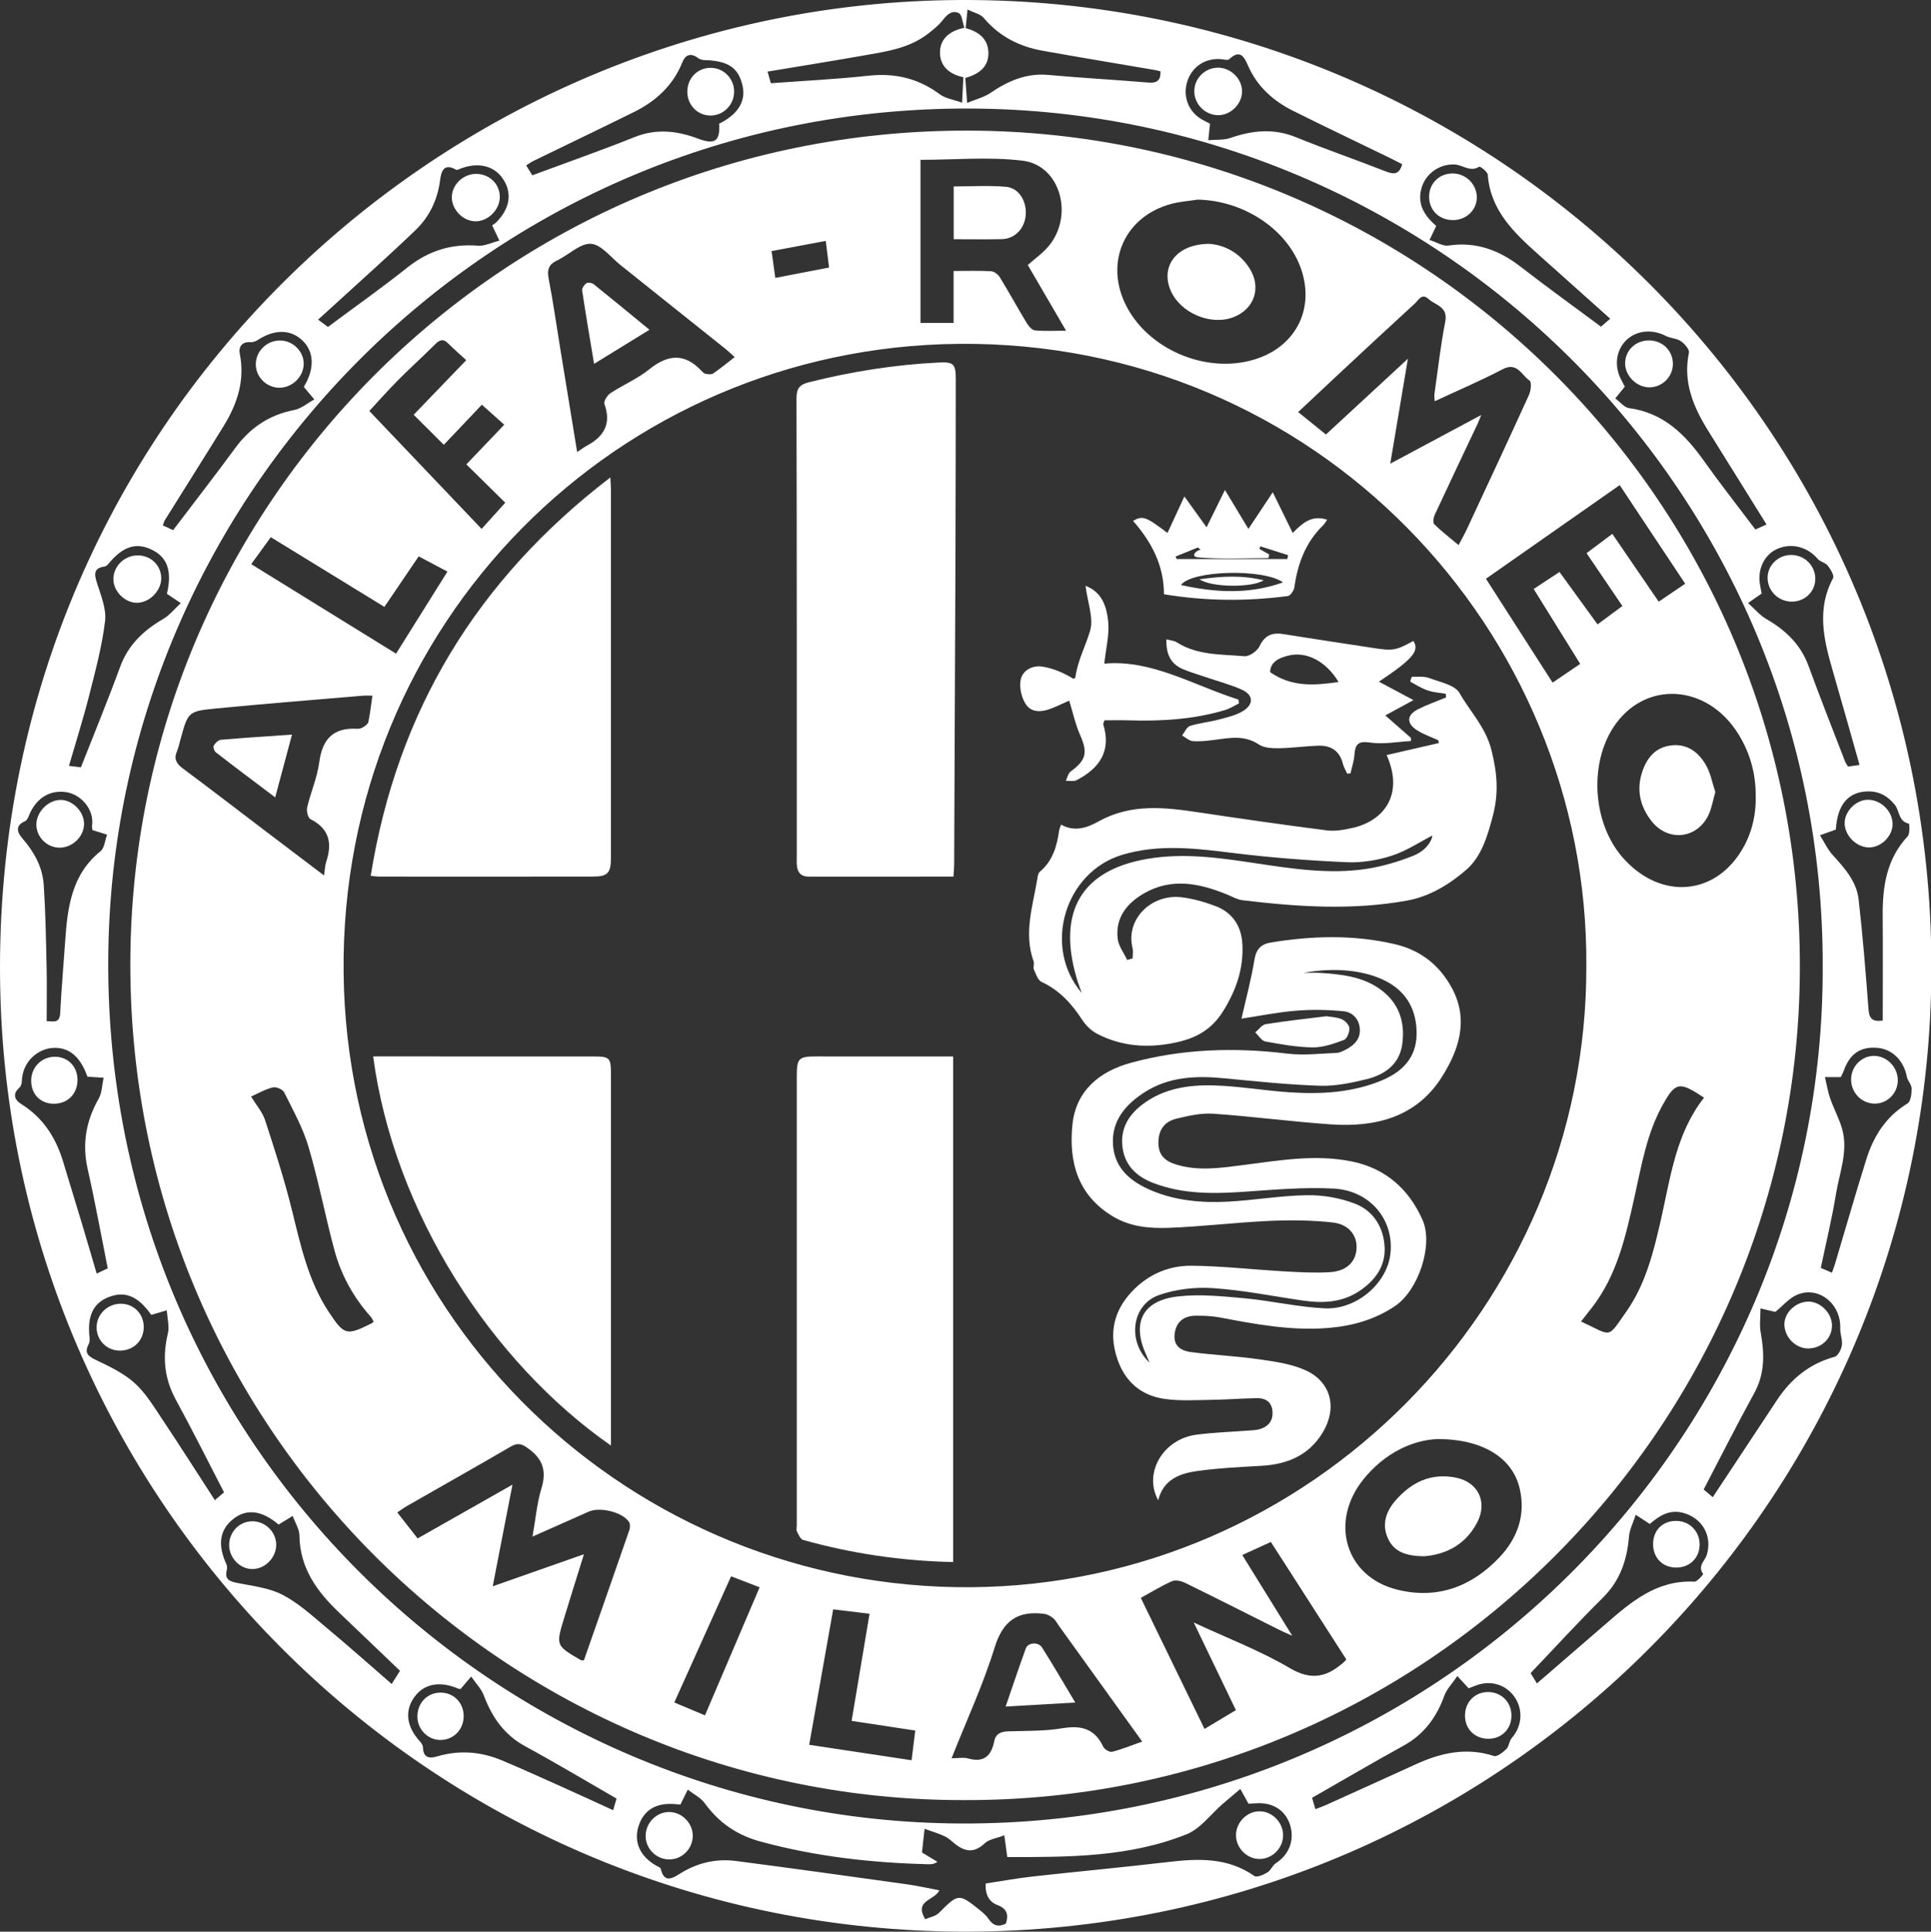
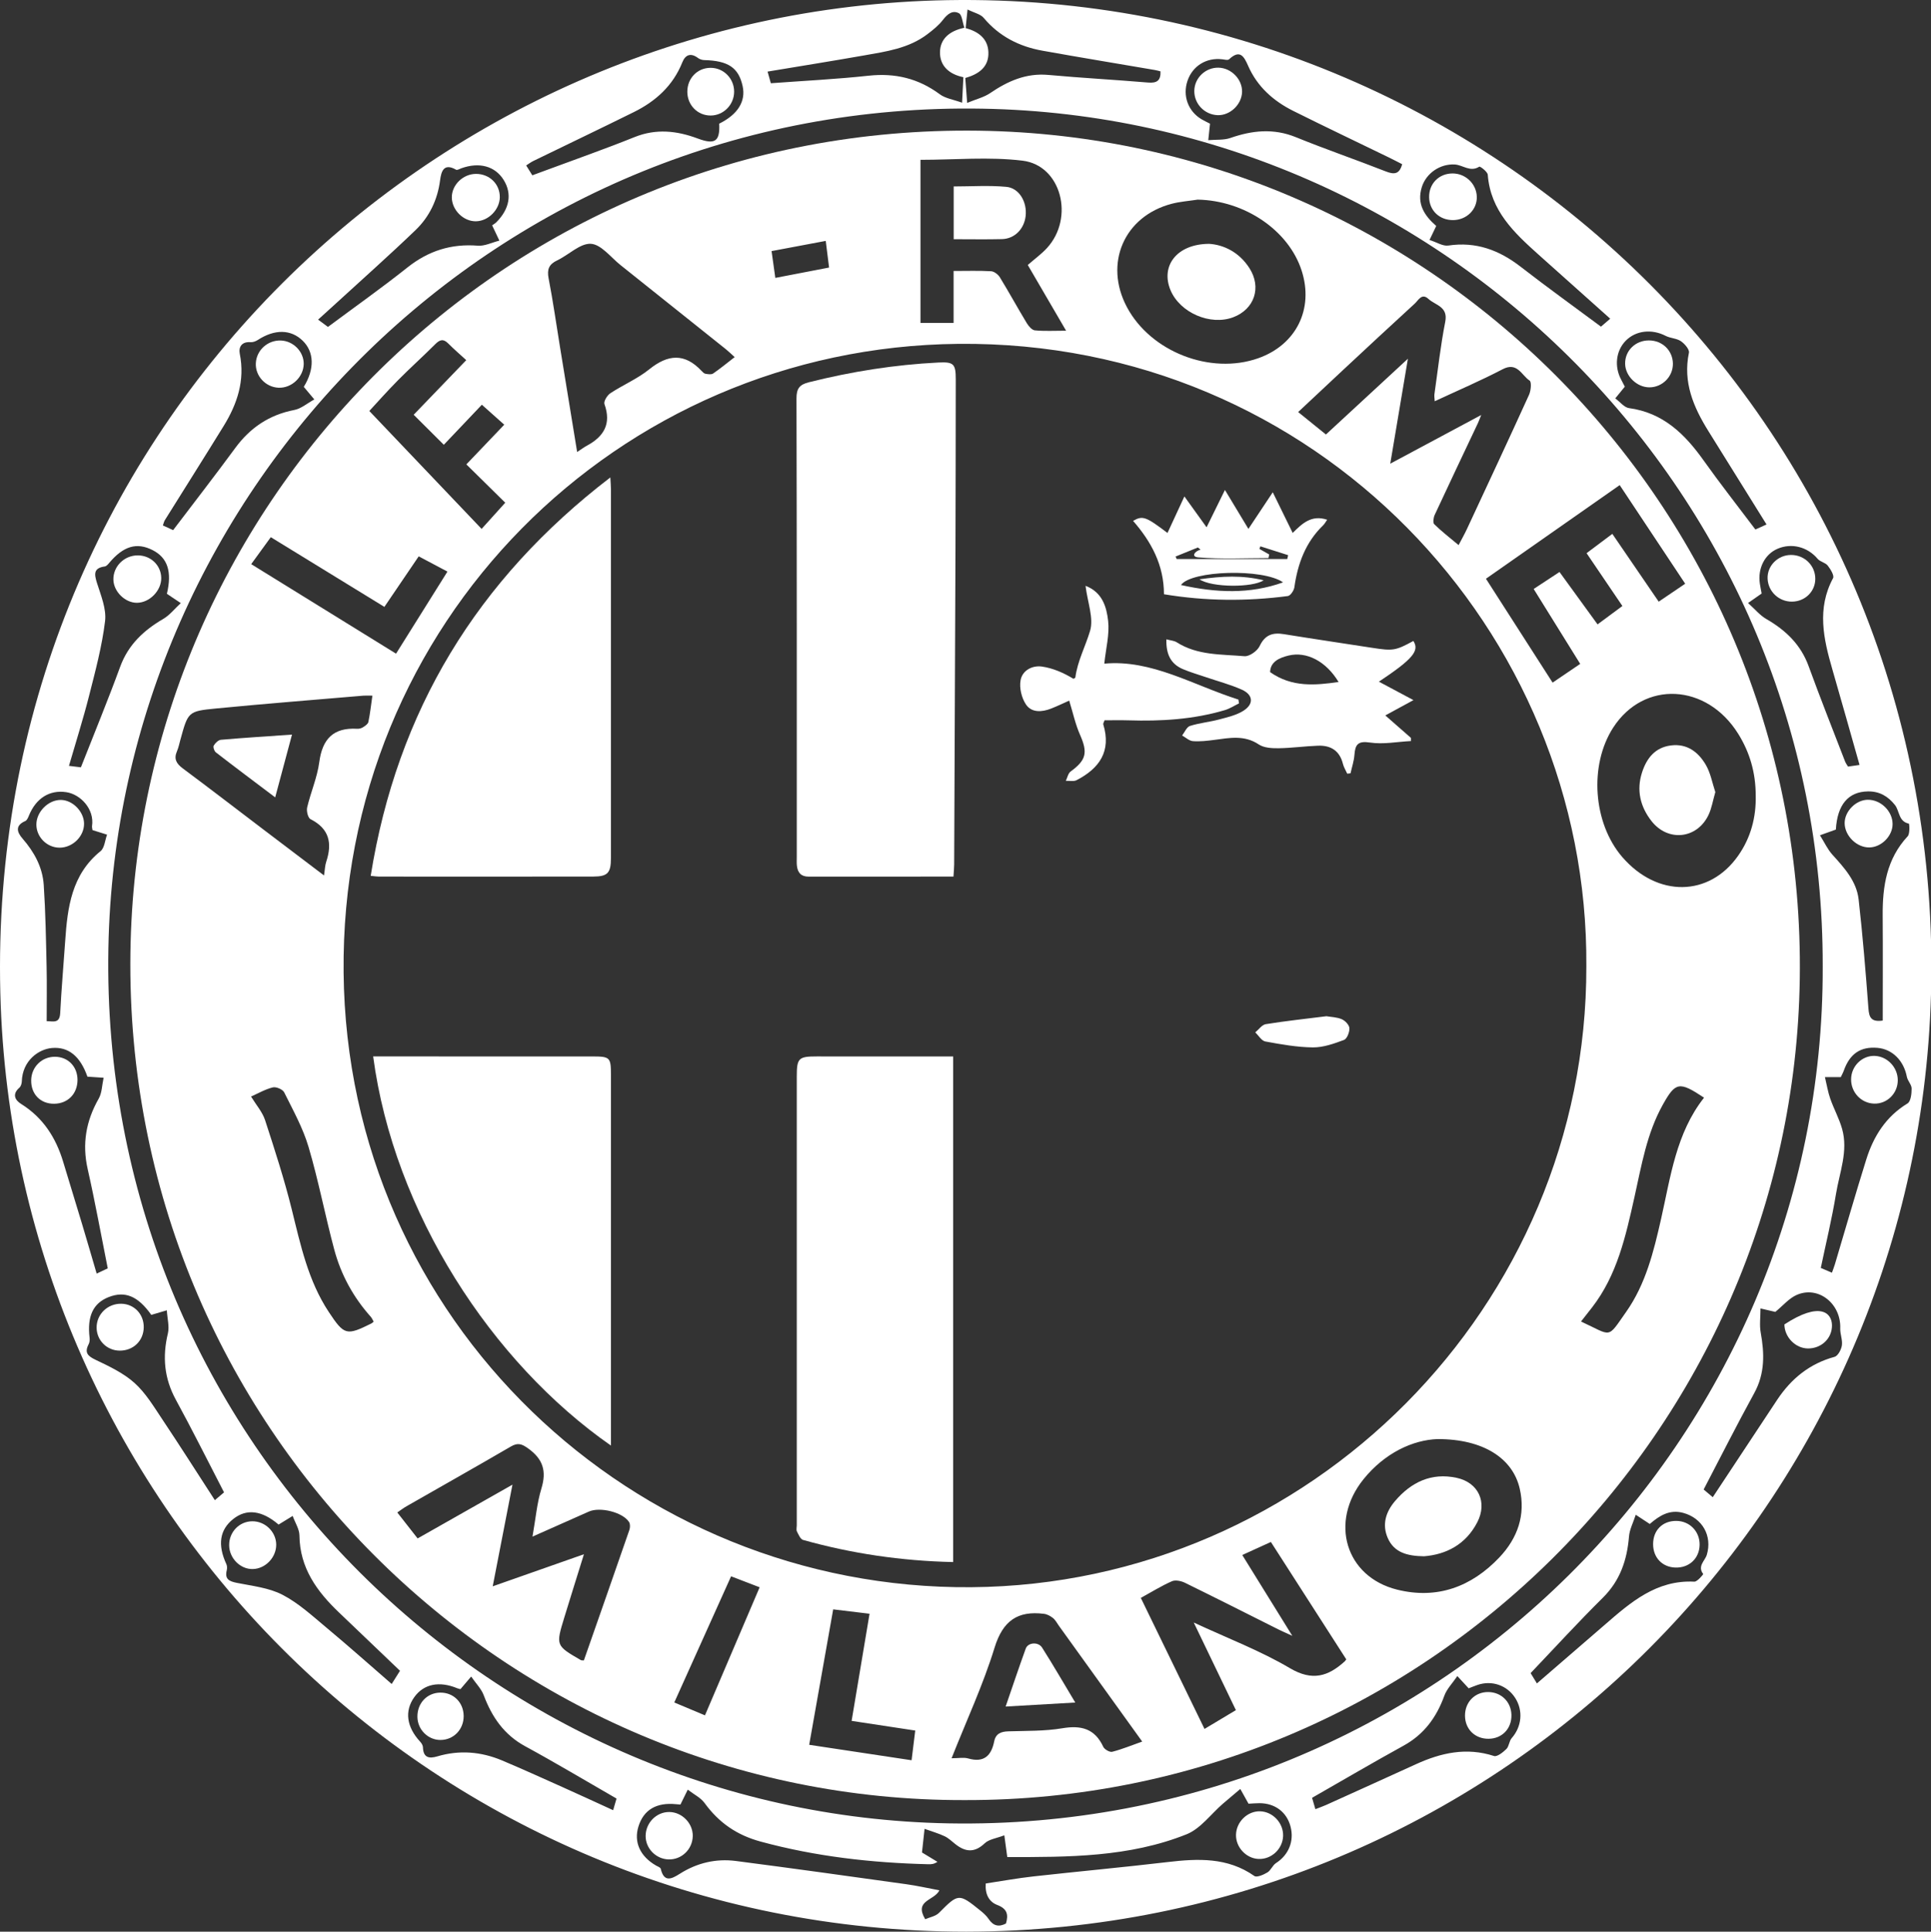
<svg xmlns="http://www.w3.org/2000/svg" version="1.2" id="Layer_1" x="0px" y="0px" width="799.699px" height="799.881px" viewBox="0 0 799.699 799.881" xml:space="preserve">
  <rect x="0" y="0" width="799.699" height="799.881" fill="#333333" stroke="none" />
  <g>
    <path fill-rule="evenodd" fill="#FFFFFF" d="M400.1,799.883C180.607,799.818,5.486,624.928,0.132,411.077   C-5.623,181.213,177.313,3.831,392.412,0.063c226.405-3.967,413.61,180.63,407.287,411.578   C793.853,625.15,619.205,799.596,400.1,799.883z M754.855,400.238c0.486-195.081-156.777-351.845-347.981-355.239   C206.218,41.435,48.333,201.833,44.886,392.748c-3.63,201.099,157.146,358.866,348.005,362.286   C594.349,758.646,755.471,595.741,754.855,400.238z M281.794,747.24c-0.826-0.063-1.314-0.088-1.8-0.137   c-8.125-0.832-13.439,2.309-15.587,9.215c-2.01,6.465,0.662,12.375,7.306,16.199c0.687,0.396,1.792,0.756,1.923,1.316   c1.34,5.705,4.381,4.316,7.851,2.107c7.114-4.529,14.991-6.402,23.29-5.326c23.564,3.055,47.1,6.346,70.634,9.629   c4.452,0.621,8.852,1.627,13.627,2.52c-2.188,4.395-10.578,4.035-5.874,11.967c1.782-0.791,4.294-1.205,5.748-2.668   c7.953-8.006,8.167-8.129,17.036-0.963c1.281,1.035,2.581,2.178,3.479,3.531c1.919,2.889,4.23,3.42,7.182,1.881   c1.09-3.689,0.509-6.133-3.588-7.68c-3.417-1.291-5.12-4.434-4.786-8.902c6.65-1,13.171-2.195,19.742-2.926   c18.488-2.059,37.02-3.754,55.494-5.932c12.614-1.486,24.869-2.057,36.014,5.762c1.003,0.703,3.806-0.523,5.395-1.479   c1.439-0.867,2.13-2.955,3.558-3.871c5.196-3.338,7.605-9.035,6.033-15.092c-1.56-6.012-6.43-9.703-12.88-9.711   c-1.487-0.002-2.975,0.141-4.529,0.221c-0.967-1.738-1.894-3.402-3.404-6.115c-2.728,2.311-5.003,4.205-7.243,6.143   c-4.969,4.297-9.238,10.32-14.999,12.627c-23.776,9.52-49.005,9.469-74.262,9.434c-0.39-2.861-0.736-5.414-1.226-9.01   c-3.242,1.258-6.325,1.609-8.124,3.316c-4.248,4.035-8.048,3.613-12.21,0.293c-1.432-1.141-2.8-2.471-4.422-3.236   c-2.486-1.172-5.17-1.932-8.274-3.047c-0.464,4.248-0.784,7.188-1.068,9.785c2.429,1.471,4.413,2.676,6.399,3.879   c-1.496,1-2.621,1.023-3.742,0.996c-23.509-0.578-46.684-3.184-69.497-9.389c-9.952-2.709-17.304-7.871-23.214-15.986   c-1.588-2.184-4.354-3.51-6.945-5.514C283.537,743.703,282.745,745.311,281.794,747.24z M705.546,616.787   c1.176,0.994,2.465,2.082,3.772,3.188c9.09-13.746,17.858-27.052,26.673-40.324c5.805-8.74,13.425-14.98,23.774-17.797   c1.387-0.377,2.767-2.99,3.029-4.736c0.341-2.262-0.771-4.707-0.684-7.053c0.38-10.262-9.114-17.809-18.087-13.822   c-3.147,1.4-5.592,4.383-8.797,7c-1.077-0.25-2.951-0.686-6.144-1.428c0,3.752-0.459,6.941,0.087,9.945   c1.578,8.693,1.795,16.982-2.682,25.133C719.309,589.963,712.598,603.295,705.546,616.787z M779.715,422.604   c0-14.57,0.08-29.015-0.024-43.459c-0.088-12.088,1.625-23.482,10.35-32.844c0.993-1.067,0.725-5.195,0.488-5.244   c-4.331-0.9-3.803-5.25-5.769-7.729c-2.861-3.606-6.406-5.67-11.11-5.617c-8.178,0.094-12.75,5.461-13.354,15.805   c-1.789,0.643-3.596,1.29-6.585,2.363c1.893,3.014,3.154,5.824,5.12,7.997c4.954,5.478,10.044,11.009,10.899,18.593   c1.694,15.002,2.929,30.063,4.057,45.121C774.06,421.243,774.886,423.309,779.715,422.604z M44.623,525.215   c-2.769-13.84-5.241-27.537-8.309-41.102c-2.369-10.479-0.694-19.963,4.564-29.189c1.359-2.387,1.352-5.551,2.035-8.638   c-3.24-0.219-5.025-0.338-6.709-0.451c-3.005-8.553-7.906-12.438-14.652-11.876c-5.549,0.463-12.255,5.214-12.521,13.863   c-0.026,0.883-0.382,2.029-1.005,2.574c-3.055,2.666-1.859,5.123,0.712,6.727c9.118,5.684,14.422,13.982,17.44,24.029   c2.576,8.576,5.231,17.127,7.807,25.703c2.029,6.754,3.988,13.529,6.048,20.527C41.986,526.461,43.298,525.84,44.623,525.215z    M203.812,93.319c0.656-0.477,1.262-0.809,1.729-1.277c5.532-5.552,6.605-11.791,3.045-17.527   c-3.553-5.723-10.078-7.514-17.541-4.826c-0.717,0.258-1.699,0.859-2.152,0.598c-5.193-2.994-6.184,0.858-6.641,4.369   c-1.057,8.102-4.421,15.113-10.176,20.643c-10.666,10.246-21.736,20.07-32.643,30.066c-2.506,2.295-5.032,4.57-7.7,6.992   c1.691,1.247,2.866,2.113,4.085,3.013c11.11-8.266,22.244-16.132,32.896-24.603c8.695-6.913,18.168-9.912,29.201-9.033   c2.793,0.223,5.725-1.297,8.895-2.092C205.562,97.009,204.855,95.516,203.812,93.319z M220.453,72.594   c2.037-0.75,3.738-1.371,5.438-2.002c12.293-4.573,24.686-8.902,36.847-13.805c8.968-3.615,17.552-2.672,26.205,0.564   c7.148,2.674,9.269,1.248,8.907-6.141c7.711-3.826,11.088-9.241,9.703-15.555c-1.676-7.633-5.957-10.507-15.885-10.772   c-0.876-0.023-1.889-0.338-2.583-0.857c-3.011-2.253-5.241-1.396-6.512,1.788c-3.858,9.666-11.002,16.114-20.065,20.598   c-13.848,6.85-27.79,13.508-41.68,20.271c-0.981,0.479-1.864,1.16-2.916,1.826C218.765,69.883,219.459,70.999,220.453,72.594z    M125.807,160.196c4.55-7.398,4.313-14.445-0.421-19.083c-4.912-4.811-11.641-4.887-18.654-0.313   c-0.844,0.551-2.011,0.967-2.985,0.892c-3.654-0.28-4.999,2.03-4.44,4.825c2.202,11.025-1.043,20.731-6.684,29.885   c-8.026,13.023-16.217,25.945-24.312,38.928c-0.4,0.643-0.558,1.436-0.86,2.246c1.6,0.734,2.91,1.334,4.248,1.947   c8.699-11.467,17.364-22.617,25.72-33.996c6.209-8.455,14.126-13.766,24.499-15.766c2.789-0.537,5.26-2.725,8.253-4.361   C128.277,163.141,127.125,161.766,125.807,160.196z M580.692,67.995c-1.85-0.939-3.732-1.932-5.646-2.861   c-13.146-6.393-26.352-12.67-39.433-19.193c-8.243-4.111-14.916-10.027-18.696-18.645c-1.739-3.965-3.399-6.969-7.914-2.737   c-0.504,0.473-1.879,0.112-2.833-0.006c-6.516-0.806-12.278,2.739-14.372,8.882c-2.113,6.197,0.225,12.65,5.814,15.956   c1.104,0.653,2.277,1.192,3.504,1.829c-0.211,2-0.398,3.77-0.723,6.828c3.323-0.29,6.453,0.032,9.142-0.907   c9.09-3.175,17.915-4.095,27.177-0.319c12.295,5.012,24.878,9.313,37.234,14.176C577.433,72.369,579.57,72.146,580.692,67.995z    M731.587,217.176c-8.263-13.269-16.168-25.962-24.072-38.656c-6.191-9.941-10.617-20.25-8.068-32.463   c0.282-1.35-1.781-3.721-3.33-4.778c-1.767-1.204-4.322-1.183-6.277-2.192c-5.756-2.972-12.386-2.271-16.586,2.028   c-4.051,4.147-4.791,10.688-1.835,16.152c0.528,0.978,1.027,1.971,1.483,2.847c-1.321,1.619-2.443,2.992-3.963,4.853   c2.062,1.519,3.738,3.761,5.684,4.024c14.094,1.91,23.088,10.68,30.86,21.606c6.905,9.71,14.28,19.085,21.49,28.663   C728.621,218.514,729.932,217.922,731.587,217.176z M19.33,422.856c2.686,0.01,5.375,1.084,5.6-3.346   c0.502-9.951,1.388-19.88,2.066-29.82c0.953-13.95,2.634-27.516,14.641-37.235c1.656-1.339,1.834-4.505,2.699-6.834   c-2.662-0.832-4.363-1.362-6.036-1.886c-0.085-0.709-0.253-1.211-0.184-1.678c1.052-7.037-4.785-13.161-10.696-14.033   c-6.865-1.014-12.497,2.472-15.438,9.704c-0.338,0.83-0.792,1.942-1.486,2.243c-4.36,1.893-3.465,4.631-1.134,7.308   c4.832,5.548,8.265,11.839,8.75,19.155c0.747,11.255,0.934,22.551,1.187,33.832C19.464,407.708,19.33,415.157,19.33,422.856z    M592.024,99.368c2.979,0.943,5.522,2.644,7.764,2.311c11.479-1.711,21.085,1.878,30.026,8.819   c10.861,8.43,22.034,16.457,33.216,24.766c1.351-1.166,2.533-2.187,3.82-3.296c-10.071-9-19.861-17.727-29.628-26.48   c-10.108-9.058-19.965-18.238-21.08-33.116c-0.095-1.263-3.163-3.581-3.532-3.347c-3.73,2.382-6.778-0.707-10.112-0.906   c-6.095-0.363-11.902,3.619-13.685,9.396c-2.136,6.922,1.097,11.814,5.985,16.045C594.011,95.208,593.306,96.684,592.024,99.368z    M603.543,694.041c-2.01,2.959-4.36,5.311-5.388,8.141c-3.246,8.939-8.379,15.996-16.88,20.678   c-12.629,6.953-25.063,14.26-37.895,21.596c0.403,1.387,0.835,2.869,1.369,4.703c1.8-0.703,3.175-1.172,4.493-1.768   c12.385-5.598,24.771-11.193,37.135-16.84c10.403-4.75,20.962-7.119,32.341-3.41c1.299,0.422,3.743-1.533,5.139-2.908   c1.118-1.104,1.124-3.289,2.188-4.494c4.141-4.691,4.848-11.313,1.481-16.6c-3.36-5.281-9.69-7.475-15.677-5.412   c-1.216,0.42-2.402,0.922-3.618,1.391C606.838,697.607,605.621,696.289,603.543,694.041z M69.115,245.891   c2.211-9.203,0.27-14.928-5.868-18.071c-6.605-3.382-12.155-1.728-18.087,5.351c-0.479,0.57-1.117,1.303-1.76,1.391   c-4.697,0.652-4.416,3.12-3.237,6.848c1.626,5.148,3.962,10.724,3.349,15.795c-1.266,10.458-4.045,20.764-6.647,31.02   c-2.434,9.591-5.442,19.035-8.304,28.908c2.059,0.252,3.602,0.441,4.948,0.605c5.542-14.107,11.179-27.759,16.253-41.617   c3.359-9.177,9.756-15.109,17.889-19.859c2.606-1.521,4.598-4.098,7.223-6.518C72.279,248.008,70.792,247.012,69.115,245.891z    M770.109,316.75c-3.842-13.518-7.492-26.576-11.272-39.597c-3.663-12.616-6.483-25.131,0.302-37.743   c0.577-1.072-1.053-3.735-2.219-5.217c-0.981-1.244-3.127-1.553-4.159-2.777c-4.158-4.938-10.747-6.711-16.63-4.17   c-5.297,2.288-8.254,8.114-7.311,14.457c0.211,1.414,0.512,2.814,0.743,4.067c-1.731,1.206-3.175,2.214-5.632,3.929   c2.826,2.526,4.892,5.084,7.549,6.617c8.036,4.633,14.271,10.564,17.538,19.538c4.821,13.235,10.03,26.327,15.099,39.473   c0.284,0.737,0.792,1.388,1.214,2.108C766.843,317.219,768.136,317.034,770.109,316.75z M115.372,631.313   c-6.953-5.943-13.286-6.656-18.745-2.338c-5.67,4.484-6.592,10.697-2.874,18.732c0.335,0.725,0.351,1.746,0.155,2.541   c-0.893,3.629,0.961,4.555,4.156,5.197c6.406,1.291,13.266,2.006,18.916,4.932c6.677,3.457,12.438,8.803,18.3,13.686   c9.042,7.535,17.833,15.371,26.934,23.256c1.097-1.738,1.94-3.076,3.444-5.461c-8.458-8.084-16.873-16.141-25.302-24.182   c-9.146-8.727-16.199-18.436-16.347-31.877c-0.027-2.596-1.746-5.172-2.799-8.068C118.633,629.311,117.085,630.262,115.372,631.313   z M255.328,744.762c-13.012-7.482-25.279-14.832-37.832-21.656c-8.764-4.766-13.768-12.109-17.166-21.123   c-1.01-2.682-3.245-4.9-5.202-7.744c-2.003,2.354-3.177,3.73-4.443,5.221c-0.445-0.125-0.903-0.203-1.323-0.377   c-7.475-3.088-13.879-1.766-17.789,3.689c-4.114,5.74-3.209,12.359,2.453,18.469c0.557,0.602,1.106,1.488,1.13,2.26   c0.13,4.281,2.429,4.846,5.949,3.799c9.134-2.719,18.116-1.979,26.815,1.682c8.41,3.539,16.721,7.313,25.049,11.043   c6.896,3.09,13.752,6.266,20.957,9.557C254.521,747.529,254.922,746.152,255.328,744.762z M92.781,617.969   c-6.762-13.053-13.125-25.833-19.957-38.355c-4.823-8.842-5.615-17.809-3.293-27.465c0.683-2.842-0.232-6.068-0.441-9.57   c-3.053,0.902-4.769,1.41-6.432,1.902c-5.511-7.801-10.875-10.014-17.637-7.373c-6.476,2.529-8.986,7.947-7.914,16.898   c0.102,0.85-0.001,1.867-0.387,2.607c-1.855,3.551-0.368,4.939,2.973,6.527c5.612,2.668,11.477,5.449,16.022,9.531   c4.599,4.133,7.951,9.752,11.45,14.988c7.361,11.014,14.462,22.205,21.816,33.546C90.378,620.018,91.486,619.074,92.781,617.969z    M636.494,697.09c9.514-8.219,18.822-16.225,28.09-24.273c10.736-9.326,21.41-18.656,37.096-17.863   c1.229,0.063,3.769-3.061,3.691-3.16c-2.527-3.291,0.722-5.434,1.481-7.967c2.339-7.799-1.812-15.176-9.729-17.348   c-5.673-1.559-9.9,1.141-13.889,4.588c-1.691-1.113-3.187-2.098-5.808-3.82c-1.08,3.336-2.56,6.098-2.794,8.959   c-0.798,9.76-3.658,18.307-10.881,25.449c-10.156,10.045-19.799,20.607-29.866,31.164   C634.66,694.084,635.492,695.449,636.494,697.09z M758.672,527.012c0.475-1.342,0.901-2.396,1.226-3.484   c4.324-14.475,8.484-29.002,13-43.418c3.007-9.6,8.127-17.744,17.084-23.195c1.361-0.828,1.706-4.053,1.698-6.166   c-0.006-1.619-1.65-3.168-1.977-4.86c-1.292-6.719-6.014-11.478-12.229-11.993c-6.984-0.58-11.42,2.456-13.899,9.468   c-0.316,0.895-0.8,1.729-1.233,2.645c-1.915,0-3.553,0-6.573,0c0.797,3.31,1.252,6.214,2.209,8.942   c1.479,4.213,3.682,8.199,4.897,12.475c2.623,9.234-1.07,18.074-2.527,26.99c-1.676,10.256-4.152,20.383-6.293,30.623   C755.773,525.772,757.1,526.34,758.672,527.012z M399.388,11.498c-0.845-2.455-0.963-5.312-2.247-6.005   c-2.601-1.402-4.758,0.295-6.603,2.695c-1.788,2.328-4.195,4.256-6.566,6.047c-7.713,5.822-17.016,7.115-26.147,8.721   c-13.183,2.317-26.401,4.434-39.945,6.691c0.517,1.84,0.944,3.36,1.354,4.823c13.688-1.019,27.106-1.669,40.438-3.118   c10.992-1.197,20.648,1.098,29.537,7.688c2.338,1.731,5.629,2.18,9.225,3.487c0.225-4.462,0.373-7.397,0.533-10.559   c-5.871-1.198-9.81-4.675-9.683-10.466C389.398,16.264,392.999,12.823,399.388,11.498z M480.605,29.547   c-0.766-0.186-1.534-0.422-2.32-0.555c-15.545-2.665-31.111-5.217-46.634-8.012c-9.583-1.725-17.845-5.92-24.262-13.572   c-1.316-1.57-3.897-2.08-6.7-3.48c-0.35,3.467-0.559,5.538-0.777,7.707c5.401,1.475,9.192,4.416,9.416,9.928   c0.248,6.121-3.891,9.123-9.563,10.739c0.228,3.024,0.444,5.925,0.773,10.308c3.803-1.574,6.975-2.324,9.492-4.037   c7.339-4.991,14.928-8.389,24.149-7.545c13.735,1.254,27.517,1.991,41.262,3.151C479.021,34.482,480.767,33.456,480.605,29.547z" />
    <path fill-rule="evenodd" fill="#FFFFFF" d="M399.562,745.4C210.406,745.949,51.376,591.133,54.007,394.637   C56.517,207.131,210.129,51.374,405.247,54.12C594.1,56.779,748.208,212.482,745.355,405.368   C742.593,592.188,589.57,745.801,399.562,745.4z M656.965,400.122c0.982-138.996-112.023-259.178-260.09-257.736   c-141.128,1.374-256.046,115.664-254.579,260.336c1.461,144.064,119.729,255.623,259.977,254.525   C542.41,656.15,657.242,540.948,656.965,400.122z M727.113,329.386c-0.027-9.372-2.403-17.731-7.252-25.517   c-13.033-20.927-39.052-22.232-51.762-2.6c-10.062,15.545-8.37,39.621,3.77,53.647c14.497,16.751,35.957,16.554,47.99-0.608   C725.055,346.899,727.312,338.457,727.113,329.386z M496.003,82.663c-3.594,0.557-7.27,0.805-10.769,1.723   c-19.713,5.165-28.14,24.711-18.553,42.755c9.845,18.526,34.605,28.185,54.373,21.21c15.769-5.564,23.131-20.422,17.997-36.316   C533.655,95.324,515.43,83.03,496.003,82.663z M604.061,225.719c1.354-2.6,2.481-4.574,3.438-6.629   c8.627-18.516,17.28-37.019,25.736-55.611c0.788-1.734,1.1-5.313,0.224-5.887c-3.318-2.176-5.089-7.87-11.146-4.703   c-9.077,4.744-18.525,8.777-28.138,13.263c-0.066-1.271-0.241-2.091-0.131-2.87c1.431-10.035,2.542-20.135,4.492-30.068   c1.237-6.312-4.095-6.781-6.969-9.436c-2.77-2.561-4.164,0.572-5.66,1.939c-10.076,9.206-20.052,18.521-30.043,27.82   c-6.015,5.598-11.996,11.229-18.245,17.084c4.139,3.348,7.733,6.256,11.498,9.303c11.22-10.369,22.132-20.452,33.946-31.369   c-2.519,14.982-4.812,28.617-7.306,43.451c13-6.959,24.918-13.336,37.669-20.16c-0.702,1.731-1.011,2.615-1.409,3.458   c-5.958,12.618-11.962,25.214-17.837,37.871c-0.527,1.136-0.843,3.276-0.217,3.888   C597.011,220.042,600.413,222.659,604.061,225.719z M241.826,643.596c-2.881,9.27-5.545,17.721-8.133,26.193   c-3.549,11.621-3.525,11.631,6.854,17.645c0.245,0.143,0.617,0.068,1.257,0.121c6.278-17.943,12.599-35.949,18.834-53.984   c0.343-0.99,0.404-2.486-0.11-3.299c-2.59-4.088-12.063-6.41-16.675-4.34c-7.48,3.355-14.984,6.658-23.33,10.361   c1.298-7.314,1.841-13.834,3.703-19.953c2.175-7.148,0.683-12.1-5.407-16.496c-2.699-1.949-4.321-2.566-7.256-0.855   c-14.355,8.363-28.833,16.515-43.254,24.765c-1.223,0.699-2.346,1.572-3.777,2.541c2.969,3.791,5.608,7.164,8.419,10.752   c13.006-7.371,25.731-14.586,39.275-22.262c-2.813,14.48-5.421,27.904-8.177,42.09   C216.917,652.352,228.916,648.135,241.826,643.596z M595.38,595.905c-10.151,0.336-21.882,5.664-30.752,16.695   c-14.155,17.604-7.429,40.309,13.94,45.646c16.527,4.125,30.82-1.111,42.413-13.377c7.529-7.967,10.9-17.555,8.396-28.438   C626.499,603.92,614.386,595.901,595.38,595.905z M394.921,133.704c0-7.44,0-14.322,0-21.499c5.61,0,10.591-0.172,15.543,0.118   c1.274,0.074,2.901,1.334,3.619,2.506c3.813,6.232,7.323,12.649,11.099,18.906c0.772,1.28,2.149,2.939,3.381,3.061   c3.993,0.391,8.049,0.146,12.946,0.146c-5.703-9.779-10.831-18.573-15.868-27.211c2.977-2.6,5.701-4.566,7.928-6.991   c11.517-12.536,5.957-34.253-10.09-36.206c-13.882-1.688-28.133-0.35-42.274-0.35c0,22.412,0,44.925,0,67.52   C385.714,133.704,389.826,133.704,394.921,133.704z M154.225,288.059c-1.826,0-2.808-0.072-3.776,0.01   c-20.367,1.74-40.75,3.337-61.096,5.316c-11.501,1.119-11.471,1.406-14.652,12.96c-0.441,1.602-0.769,3.259-1.422,4.771   c-1.367,3.166-0.215,5.112,2.41,7.064c11.211,8.344,22.283,16.875,33.414,25.326c8.147,6.188,16.307,12.359,25.078,19.007   c0.387-2.479,0.416-4.144,0.919-5.651c2.546-7.646,1.345-13.693-6.491-17.638c-1.063-0.535-1.754-3.382-1.403-4.874   c1.479-6.297,4.172-12.385,5.015-18.735c1.278-9.639,5.854-14.403,15.686-13.829c0.792,0.047,1.725-0.186,2.389-0.607   c0.885-0.563,2.072-1.335,2.256-2.201C153.264,295.592,153.634,292.133,154.225,288.059z M239.018,187.174   c1.801-1.182,2.85-1.988,4.001-2.605c7.078-3.791,10.251-9.061,7.305-17.243c-0.396-1.102,1.132-3.624,2.432-4.481   c5.264-3.471,11.245-5.98,16.109-9.902c7.77-6.262,14.688-6.826,21.711,0.682c0.448,0.479,1.015,1.059,1.596,1.152   c1.037,0.168,2.408,0.406,3.148-0.102c2.979-2.037,5.768-4.35,8.938-6.801c-1.458-1.314-2.491-2.344-3.623-3.25   c-14.543-11.633-29.087-23.264-43.659-34.859c-4.025-3.203-8.009-8.557-12.255-8.807c-4.478-0.266-9.156,4.58-13.916,6.836   c-3.441,1.631-4.338,3.7-3.605,7.475c1.833,9.443,3.173,18.982,4.723,28.481C234.245,158,236.579,172.25,239.018,187.174z    M535.193,677.377c-2.784-1.277-4.278-1.91-5.727-2.635c-12.91-6.461-25.785-12.994-38.753-19.338   c-1.567-0.766-3.946-1.26-5.396-0.621c-4.334,1.906-8.393,4.438-12.864,6.893c8.894,18.293,17.572,36.141,26.379,54.254   c4.617-2.766,8.705-5.215,12.995-7.783c-5.776-12.006-11.387-23.668-17.455-36.281c14.117,6.568,27.586,11.676,39.806,18.896   c9.313,5.506,15.878,3.432,22.797-2.871c0.121-0.111,0.201-0.266,0.57-0.764c-10.294-16.025-20.675-32.188-31.224-48.609   c-4.099,1.867-7.788,3.547-11.853,5.395C521.341,655.01,527.892,665.588,535.193,677.377z M615.391,239.651   c9.257,14.428,18.339,28.583,27.598,43.014c4.151-2.814,7.654-5.191,11.435-7.756c-6.567-10.572-12.836-20.664-19.27-31.02   c3.863-2.539,7.247-4.766,10.699-7.035c5.408,7.446,10.459,14.399,15.757,21.695c3.681-2.723,6.959-5.148,10.288-7.612   c-5.074-7.48-9.822-14.48-14.837-21.873c3.517-2.636,6.915-5.183,10.668-7.996c6.487,9.483,12.812,18.729,19.201,28.071   c3.929-2.658,7.337-4.963,10.973-7.424c-9.141-13.761-18.046-27.167-27.125-40.836C652.234,213.861,634.034,226.6,615.391,239.651z    M394.084,728.074c2.921,0,5.03-0.445,6.861,0.08c6.508,1.869,9.587-1.076,10.791-7.072c0.647-3.223,2.804-4.055,5.829-4.152   c7.472-0.24,15.048-0.045,22.373-1.273c7.82-1.311,13.45,0.125,16.966,7.674c0.505,1.084,2.679,2.332,3.711,2.066   c4.073-1.049,7.999-2.67,12.415-4.234c-11.83-16.441-23.178-32.215-34.528-47.984c-0.777-1.082-1.41-2.355-2.414-3.16   c-1.05-0.84-2.421-1.584-3.729-1.75c-10.936-1.375-17.052,2.887-20.481,14.037C407.166,697.623,400.336,712.293,394.084,728.074z    M193.095,149.13c-2.399-2.202-5.033-4.454-7.467-6.903c-2.043-2.057-3.497-1.59-5.39,0.309   c-5.046,5.061-10.386,9.826-15.409,14.909c-4.623,4.677-8.983,9.614-11.881,12.735c15.32,16.088,30.84,32.387,46.504,48.834   c3.35-3.715,6.422-7.123,9.787-10.854c-5.541-5.459-10.806-10.646-16.107-15.867c5.258-5.506,10.375-10.862,15.695-16.434   c-3.342-2.98-6.127-5.465-9.27-8.268c-5.49,5.778-10.611,11.168-15.758,16.584c-4.432-4.416-8.506-8.475-12.479-12.432   C178.585,164.2,185.719,156.791,193.095,149.13z M705.708,454.534c-10.237-6.814-11.806-6.5-17.037,2.84   c-6.7,11.959-8.866,25.301-11.797,38.398c-3.597,16.076-7.118,32.154-17.525,45.6c-1.499,1.936-3.022,3.854-4.593,5.854   c13.055,6.016,10.666,7.412,18.719-4.031c8.083-11.484,11.383-24.945,14.438-38.445   C691.859,487.309,694.116,469.25,705.708,454.534z M154.745,547.284c-0.399-0.678-0.706-1.469-1.235-2.061   c-7.223-8.078-12.303-17.408-15.086-27.789c-3.783-14.105-6.51-28.51-10.645-42.502c-2.319-7.852-6.42-15.205-10.086-22.6   c-0.609-1.229-3.318-2.396-4.688-2.064c-3.121,0.754-6.014,2.455-9.037,3.789c2.146,3.527,4.713,6.422,5.813,9.791   c3.998,12.26,7.982,24.561,11.076,37.07c3.635,14.695,6.777,29.471,15.297,42.35c6.404,9.682,7.336,9.898,17.682,4.746   C154.117,547.874,154.337,547.616,154.745,547.284z M112.149,222.437c-2.711,3.729-5.277,7.261-8.117,11.167   c20.285,12.537,40.002,24.721,59.985,37.07c7.262-11.594,14.18-22.641,21.285-33.984c-4.188-2.221-7.822-4.15-11.9-6.313   c-4.793,7.058-9.417,13.865-14.211,20.924C143.609,241.741,128.333,232.368,112.149,222.437z M352.689,712.598   c2.518-15.047,4.94-29.523,7.424-44.361c-5.381-0.65-10.074-1.219-15.058-1.822c-3.349,18.895-6.605,37.275-9.939,56.086   c14.38,2.17,28.215,4.258,42.408,6.398c0.544-4.432,1.015-8.256,1.511-12.299C369.972,715.223,361.652,713.959,352.689,712.598z    M302.771,652.73c-7.902,17.551-15.624,34.701-23.524,52.248c4.495,1.885,8.386,3.516,12.705,5.328   c7.645-17.904,15.082-35.324,22.641-53.029C310.285,655.621,306.898,654.318,302.771,652.73z M319.535,103.976   c0.551,3.94,1.038,7.417,1.555,11.099c7.772-1.496,14.854-2.859,22.262-4.286c-0.483-3.868-0.902-7.226-1.379-11.036   C334.206,101.215,327.139,102.544,319.535,103.976z" />
    <path fill-rule="evenodd" fill="#FFFFFF" d="M521.88,750.043c5.291,0.156,9.707,4.93,9.5,10.266   c-0.209,5.402-4.926,9.746-10.272,9.459c-5.085-0.273-9.319-4.848-9.232-9.973C511.966,754.426,516.625,749.887,521.88,750.043z" />
    <path fill-rule="evenodd" fill="#FFFFFF" d="M286.896,760.324c-0.122,5.475-4.613,9.795-10.022,9.639   c-5.208-0.15-9.487-4.5-9.494-9.652c-0.007-5.463,4.437-10.004,9.763-9.979C282.452,750.357,287.013,755.031,286.896,760.324z" />
-     <path fill-rule="evenodd" fill="#FFFFFF" d="M758.693,548.752c0.072,5.387-4.311,9.645-9.915,9.631   c-5.165-0.014-9.743-4.662-9.796-9.949c-0.049-4.807,4.559-9.277,9.741-9.451C753.72,538.815,758.625,543.62,758.693,548.752z" />
+     <path fill-rule="evenodd" fill="#FFFFFF" d="M758.693,548.752c0.072,5.387-4.311,9.645-9.915,9.631   c-5.165-0.014-9.743-4.662-9.796-9.949C753.72,538.815,758.625,543.62,758.693,548.752z" />
    <path fill-rule="evenodd" fill="#FFFFFF" d="M783.794,341.239c0.002,4.913-4.576,9.553-9.544,9.676   c-5.267,0.129-10.314-4.813-10.313-10.096c0.001-4.881,4.661-9.587,9.548-9.646C778.898,331.108,783.792,335.887,783.794,341.239z" />
    <path fill-rule="evenodd" fill="#FFFFFF" d="M32.095,447.206c-0.02,5.721-3.987,9.775-9.631,9.844   c-5.709,0.066-9.648-3.961-9.545-9.76c0.1-5.515,4.422-9.745,9.906-9.692C28.212,437.646,32.113,441.691,32.095,447.206z" />
    <path fill-rule="evenodd" fill="#FFFFFF" d="M197.11,72.006c5.593-0.021,9.919,4.197,9.878,9.633   c-0.04,5.177-4.752,9.932-9.907,9.996c-5.171,0.064-9.935-4.664-9.965-9.892C187.085,76.575,191.754,72.027,197.11,72.006z" />
    <path fill-rule="evenodd" fill="#FFFFFF" d="M284.648,37.989c-0.002-5.605,4.182-9.904,9.641-9.902c5.379,0,9.722,4.39,9.742,9.842   c0.019,5.4-4.381,9.892-9.709,9.91C288.896,47.857,284.652,43.536,284.648,37.989z" />
    <path fill-rule="evenodd" fill="#FFFFFF" d="M116.32,141c5.16,0.18,9.513,4.635,9.459,9.686   c-0.058,5.434-5.002,10.107-10.437,9.867c-5.399-0.24-9.7-4.93-9.388-10.238C106.272,144.95,110.876,140.813,116.32,141z" />
    <path fill-rule="evenodd" fill="#FFFFFF" d="M514.387,38.051c-0.129,5.221-4.964,9.823-10.124,9.637   c-5.417-0.196-9.733-4.701-9.656-10.078c0.076-5.348,4.655-9.717,10.048-9.586C509.946,28.151,514.515,32.859,514.387,38.051z" />
    <path fill-rule="evenodd" fill="#FFFFFF" d="M682.874,140.963c5.563,0.006,9.857,4.152,9.936,9.596   c0.076,5.357-4.376,9.848-9.754,9.836c-5.179-0.012-9.954-4.662-10.033-9.771C672.939,145.215,677.28,140.959,682.874,140.963z" />
    <path fill-rule="evenodd" fill="#FFFFFF" d="M24.568,351.014c-5.16-0.066-9.479-4.4-9.502-9.537   c-0.025-5.32,4.954-10.317,10.198-10.233c4.841,0.077,9.466,4.8,9.545,9.747C34.895,346.328,30.035,351.084,24.568,351.014z" />
    <path fill-rule="evenodd" fill="#FFFFFF" d="M601.808,91.139c-5.647,0.057-9.877-3.971-9.957-9.479   c-0.082-5.584,4.031-9.786,9.627-9.838c5.406-0.05,9.933,4.234,10.123,9.581C611.792,86.739,607.42,91.083,601.808,91.139z" />
    <path fill-rule="evenodd" fill="#FFFFFF" d="M616.524,720.008c-5.65,0.072-9.788-3.961-9.812-9.563   c-0.024-5.645,4.116-9.846,9.646-9.789c5.367,0.057,9.429,4.045,9.581,9.408C626.102,715.742,622.129,719.938,616.524,720.008z" />
    <path fill-rule="evenodd" fill="#FFFFFF" d="M57.048,229.98c5.357,0.001,9.597,4.036,9.727,9.261   c0.13,5.272-4.797,10.348-10.07,10.371c-4.887,0.021-9.615-4.604-9.744-9.531C46.818,234.575,51.408,229.98,57.048,229.98z" />
    <path fill-rule="evenodd" fill="#FFFFFF" d="M742.17,249.131c-5.433,0.057-9.912-4.145-10.14-9.51   c-0.224-5.293,4.208-9.792,9.673-9.821c5.644-0.03,10.154,4.45,10.077,10.007C751.709,244.993,747.5,249.077,742.17,249.131z" />
    <path fill-rule="evenodd" fill="#FFFFFF" d="M114.39,639.602c0.035,5.295-4.419,9.971-9.647,10.125   c-5.174,0.152-9.773-4.432-9.84-9.803c-0.067-5.5,4.165-9.924,9.549-9.98C109.796,629.887,114.356,634.318,114.39,639.602z" />
    <path fill-rule="evenodd" fill="#FFFFFF" d="M172.865,710.984c-0.1-5.65,3.931-9.982,9.385-10.088   c5.518-0.107,9.729,4.057,9.771,9.662c0.042,5.582-4.158,9.93-9.605,9.943C177.252,720.516,172.958,716.236,172.865,710.984z" />
    <path fill-rule="evenodd" fill="#FFFFFF" d="M49.568,559.286c-5.305-0.031-9.509-4.217-9.556-9.516   c-0.049-5.576,4.601-10.043,10.303-9.902c5.302,0.133,9.287,4.359,9.216,9.773C59.457,555.206,55.208,559.319,49.568,559.286z" />
    <path fill-rule="evenodd" fill="#FFFFFF" d="M694.278,629.791c5.509,0.068,9.696,4.398,9.598,9.928   c-0.1,5.609-4.315,9.559-10.021,9.391c-5.441-0.16-9.219-4.107-9.242-9.656C684.588,633.668,688.535,629.723,694.278,629.791z" />
    <path fill-rule="evenodd" fill="#FFFFFF" d="M785.943,447.385c-0.045,5.449-4.463,9.779-9.807,9.609   c-5.344-0.168-9.559-4.625-9.525-10.072c0.033-5.444,4.548-9.897,9.817-9.685C781.674,437.449,785.986,442.048,785.943,447.385z" />
-     <path fill-rule="evenodd" fill="#FFFFFF" d="M514.143,421.813c1.885-8.342,4.047-16.283,5.358-24.365   c0.718-4.419,2.761-6.514,6.847-7.178c17.229-2.801,34.448-3.289,51.55,0.764c10.629,2.518,18.546,8.861,23.595,18.5   c6.806,12.994,2.642,25.309-4.293,36.325c-10.563,16.782-27.51,21.022-46.095,19.731c-16.245-1.131-32.419-3.293-48.665-4.412   c-5.021-0.346-10.268,0.859-15.241,2.057c-4.807,1.156-7.418,4.461-7.456,9.836c-0.038,5.354,2.809,7.76,7.418,9.166   c9.229,2.816,18.484,1.375,27.701,0.195c15.008-1.918,30.013-4.58,45.122-1.453c13.87,2.873,23.488,11.418,29.135,24.162   c4.602,10.389-1.678,29.162-11.422,35.713c-8.503,5.717-18.006,8.318-28.139,9.08c-14.951,1.125-29.495-1.545-44.057-4.334   c-3.402-0.65-6.946-0.824-10.419-0.775c-5.22,0.074-8.17,2.936-8.649,7.785c-0.48,4.861,2.886,6.748,6.594,7.246   c9.359,1.262,18.84,1.645,28.184,2.992c6.654,0.961,13.645,1.877,19.635,4.65c10.568,4.895,12.982,15.672,6.96,25.656   c-5.822,9.656-14.84,13.234-25.603,13.841c-8.793,0.494-17.623,0.914-26.332,2.129c-7.245,1.01-14.083,3.473-16.212,12.127   c-6.237-11.242,2.026-25.373,15.785-27.156c7.732-1.004,15.565-1.23,23.352-1.834c0.991-0.076,2.005-0.197,2.953-0.482   c3.945-1.189,5.726-3.961,5.161-7.967c-0.51-3.623-3.223-4.926-6.51-4.855c-6.489,0.139-12.972,0.633-19.461,0.727   c-6.141,0.088-12.368,0.451-18.412-0.375c-10.082-1.377-16.816-7.281-19.979-17.133c-3.307-10.303-1.234-19.367,6.086-27.215   c6.718-7.203,15.351-10.953,24.94-10.84c12.756,0.148,25.491,1.611,38.246,2.332c6.299,0.355,12.646,0.725,18.927,0.34   c6.801-0.416,10.598-4.117,11.033-9.484c0.449-5.525-3.015-10.334-9.865-11.094c-8.709-0.965-17.591-1.047-26.358-0.646   c-13.95,0.635-27.854,2.375-41.804,2.873c-7.741,0.275-15.63-0.455-22.68-4.629c-14.741-8.73-18.551-22.689-16.925-38.215   c1.468-14.02,11.256-21.966,24.18-25.499c21.277-5.815,42.941-6.462,64.835-3.801c6.64,0.807,13.49-0.018,20.236-0.287   c1.419-0.057,2.891-0.803,4.189-1.505c3.409-1.848,5.938-4.396,5.553-8.67c-0.367-4.066-3.159-6.719-6.68-7.072   c-6.535-0.656-13.212-0.775-19.758-0.238C528.962,419.163,521.297,420.731,514.143,421.813z M476.075,564.256   c-0.779-1.826-1.018-2.43-1.291-3.02c-6.185-13.313-1.794-22.633,12.812-24.369c9.115-1.084,18.566-0.105,27.794,0.74   c11.073,1.012,22.032,3.615,33.108,4.162c13.307,0.658,25.809-10.268,27.298-22.369c1.73-14.051-8.2-26.404-23.484-27.221   c-12.032-0.643-24.19,0.416-36.255,1.262c-13.048,0.912-25.98,1.209-38.408-3.57c-6.506-2.504-11.506-6.783-12.681-14.162   c-1.226-7.699,1.966-13.59,7.938-18.201c8.793-6.789,19.211-8.344,29.742-8.051c10.439,0.289,20.826,2.152,31.268,2.84   c13.188,0.869,26.28,0.209,38.699-5.064c8.308-3.526,13.9-9.452,14.048-18.799c0.153-9.633-3.702-17.469-12.649-22.131   c-8.657-4.511-21.155-5.88-34.125-3.445c3.098,0,5.096-0.113,7.077,0.02c8.507,0.568,16.984,1.467,24.249,6.5   c8.114,5.623,10.838,13.822,9.48,23.174c-1.199,8.265-7.333,12.54-14.855,14.352c-6.259,1.504-12.8,2.908-19.16,2.697   c-13.272-0.438-26.523-1.822-39.756-3.104c-11.511-1.116-22.766-0.681-32.793,5.713c-7.89,5.029-13.917,11.857-13.19,21.967   c0.703,9.789,7.519,15.236,15.858,18.766c10.149,4.295,20.973,5.217,31.818,4.643c10.947-0.582,21.848-2.521,32.784-2.664   c6.624-0.086,13.657,1.139,19.822,3.535c7.624,2.967,11.83,9.842,12.203,18.066c0.362,7.982-4.058,13.838-10.542,18.133   c-7.092,4.699-14.969,5.084-23.068,3.924c-12.498-1.791-24.943-4.336-37.503-5.178c-7.423-0.496-15.465,0.43-22.444,2.914   C468.733,540.282,466.642,555.407,476.075,564.256z" />
    <path fill-rule="evenodd" fill="#FFFFFF" d="M394.869,362.986c-20.423,0-40.229-0.011-60.036,0.013   c-3.123,0.004-4.515-1.705-4.81-4.564c-0.119-1.154-0.051-2.33-0.051-3.496c-0.002-63.307,0.047-126.614-0.115-189.921   c-0.012-4.171,1.271-5.755,5.152-6.731c17.636-4.436,35.493-7.263,53.651-8.171c6.301-0.314,7.167,0.566,7.159,7   c-0.029,23.656-0.038,47.313-0.121,70.97c-0.152,43.303-0.35,86.605-0.541,129.908C395.15,359.458,394.992,360.919,394.869,362.986   z" />
    <path fill-rule="evenodd" fill="#FFFFFF" d="M394.746,646.832c-21.58-0.471-42.064-3.537-62.154-9.156   c-1.109-0.311-1.895-2.217-2.557-3.52c-0.337-0.662-0.064-1.637-0.064-2.469c0-61.976-0.002-123.949,0.002-185.922   c0-7.594,0.733-8.309,8.234-8.307c16.826,0.006,33.652,0.002,50.479,0.002c1.955,0,3.91,0,6.061,0   C394.746,507.52,394.746,576.909,394.746,646.832z" />
-     <path fill-rule="evenodd" fill="#FFFFFF" d="M469.07,396.86c0-1.434,0.289-2.938-0.045-4.289   c-2.945-11.867,7.729-22.547,20.385-21.012c4.728,0.574,9.456,1.938,13.929,3.619c7.071,2.658,10.784,8.311,11.174,15.717   c0.527,10.013-2.403,18.787-7.824,27.596c-5.072,8.242-11.8,11.572-20.314,13.318c-11.087,2.277-21.901,1.547-32.043-3.742   c-2.39-1.246-4.617-3.404-6.096-5.68c-4.35-6.691-9.438-12.326-16.864-15.773c-1.533-0.711-2.372-3.238-3.173-5.084   c-0.427-0.984,0.227-2.414-0.146-3.447c-4.196-11.682-0.299-22.967,1.57-34.348c0.154-0.946,0.329-2.179,0.968-2.711   c5.384-4.488,7.12-10.613,8.044-17.158c0.089-0.631,0.413-1.229,0.823-2.395c5.529,3.141,10.804,1.311,15.526-1.332   c13.311-7.445,27.227-5.867,41.337-3.756c17.714,2.649,35.444,5.217,53.21,7.48c3.522,0.449,7.321-0.279,10.853-1.082   c12.043-2.734,21.409-13.209,13.874-30.125c7.214-1.656,14.43-3.313,21.646-4.969c-0.085-0.382-0.17-0.764-0.256-1.146   c-2.97-1.371-6.145-2.426-8.863-4.186c-4.403-2.853-4.197-6.307,0.47-8.664c3.733-1.887,7.723-3.266,11.598-4.869   c-0.033-0.512-0.068-1.021-0.103-1.533c-2.475-0.424-5.049-0.553-7.397-1.35c-2.551-0.865-4.908-2.321-7.276-3.652   c-0.12-0.067,0.469-2.031,0.723-2.029c2.399,0.01,4.995-0.266,7.156,0.545c4.423,1.66,10.593,2.821,12.502,6.193   c4.424,7.814,10.875,14.131,13.265,23.832c2.351,9.549,2.998,17.59,0.503,27.093c-2.231,8.497-4.75,16.892-11.065,22.328   c-6.872,5.915-14.976,10.966-24.447,12.681c-22.701,4.106-45.389,2.586-68.062-0.137c-2.23-0.268-4.357-1.514-6.499-2.388   c-11.469-4.683-23.063-7.065-34.532-0.379c-7.003,4.083-11.778,10.081-10.736,18.726c0.366,3.037,2.562,5.854,3.922,8.771   C467.559,397.303,468.315,397.081,469.07,396.86z M448.017,411.219c-0.544-1.5-1.142-2.983-1.622-4.504   c-8.262-26.127-1.281-45.893,28.682-51.051c15.226-2.621,30.088-0.428,45.045,1.813c15.117,2.264,30.307,4.63,45.592,2.34   c6.646-0.994,13.276-2.953,19.529-5.443c5.304-2.112,7.718-6.051,7.953-8.399c-5.107,2.62-10.663,6.371-16.79,8.356   c-5.906,1.914-12.447,2.975-18.634,2.705c-15.408-0.674-30.832-1.843-46.142-3.707c-15.748-1.918-31.352-4.037-46.949,0.668   C441.015,361.133,431.614,392.05,448.017,411.219z" />
    <path fill-rule="evenodd" fill="#FFFFFF" d="M252.761,197.699c0.119,2.247,0.247,3.522,0.248,4.796   c0.008,50.974,0.011,101.947-0.001,152.92c-0.001,6.016-1.353,7.545-7.22,7.556c-29.651,0.056-59.303,0.026-88.953,0.014   c-0.805,0-1.608-0.144-3.314-0.307C164.456,294.436,197.499,240.061,252.761,197.699z" />
    <path fill-rule="evenodd" fill="#FFFFFF" d="M253.015,598.6c-49.409-34.422-89.889-96.51-98.475-161.146c1.693,0,3.301,0,4.909,0   c28.642,0.002,57.282-0.002,85.923,0.01c7.248,0.002,7.643,0.398,7.644,7.609c0.005,49.454,0.001,98.911-0.001,148.366   C253.015,594.932,253.015,596.42,253.015,598.6z" />
    <path fill-rule="evenodd" fill="#FFFFFF" d="M573.71,296.249c3.756,3.294,7.178,6.295,10.601,9.294   c0.007,0.438,0.014,0.877,0.021,1.316c-5.67,0.292-11.473,1.454-16.973,0.62c-5.075-0.769-6.121,0.895-6.44,5.146   c-0.192,2.559-1.055,5.066-1.615,7.596c-0.456,0.049-0.913,0.1-1.37,0.148c-0.605-1.352-1.427-2.65-1.778-4.064   c-1.347-5.416-5.013-7.707-10.266-7.52c-5.478,0.193-10.938,0.979-16.413,1.053c-2.757,0.039-6.044-0.148-8.192-1.582   c-5.955-3.973-12.073-2.7-18.34-1.881c-2.956,0.387-5.977,0.747-8.924,0.524c-1.538-0.115-2.98-1.519-4.466-2.339   c1.07-1.367,1.89-3.518,3.257-3.952c3.913-1.249,8.097-1.619,12.081-2.685c3.476-0.93,7.195-1.76,10.143-3.664   c4.33-2.8,3.939-6.598-0.811-8.705c-4.83-2.142-10.008-3.498-15.028-5.213c-3.14-1.072-6.345-1.994-9.388-3.294   c-5.027-2.151-6.933-6.249-6.765-12.306c1.706,0.469,3.209,0.537,4.31,1.238c8.609,5.477,18.507,4.922,28.016,5.75   c2.031,0.176,5.336-2.17,6.292-4.188c2.233-4.718,5.425-5.7,10.091-4.94c12.139,1.973,24.308,3.76,36.461,5.644   c8.711,1.351,9.697,1.202,17.117-2.825c2.613,4.059-0.171,7.455-14.278,16.857c4.743,2.529,8.997,4.797,14.317,7.634   C581.616,291.952,578.197,293.809,573.71,296.249z M554.354,282.411c-5.113-8.502-13.199-12.814-20.779-10.945   c-3.992,0.984-7.447,2.651-7.585,6.842C535.074,284.707,544.687,283.784,554.354,282.411z" />
    <path fill-rule="evenodd" fill="#FFFFFF" d="M449.56,242.581c7.059,2.688,8.722,8.88,9.36,14.529   c0.628,5.561-0.927,11.368-1.591,17.698c19.584-1.81,36.867,8.964,55.553,14.879c0.077,0.525,0.153,1.052,0.23,1.578   c-1.942,0.942-3.8,2.175-5.842,2.782c-13.049,3.88-26.443,4.659-39.964,4.234c-3.298-0.104-6.602-0.016-9.862-0.016   c-0.271,0.802-0.652,1.323-0.539,1.691c3.403,11.104-1.6,18.23-11.053,23.104c-1.212,0.625-2.958,0.211-4.456,0.277   c0.646-1.313,0.946-3.098,1.993-3.863c6.512-4.763,7.153-7.838,3.878-15.24c-1.914-4.326-2.908-9.061-4.473-14.118   c-2.15,0.957-4.757,2.226-7.444,3.284c-3.816,1.506-8.117,1.82-10.47-1.7c-1.806-2.698-2.79-6.847-2.223-10.007   c0.732-4.086,4.836-6.255,8.88-5.669c4.538,0.657,8.895,2.56,13.018,5.06c0.272-0.18,0.758-0.332,0.786-0.545   c0.908-6.84,4.204-12.924,6.107-19.332C452.997,255.997,450.436,249.565,449.56,242.581z" />
    <path fill-rule="evenodd" fill="#FFFFFF" d="M482.041,246.071c-0.006-12.154-5.28-21.764-12.786-30.385   c3.958-2.271,5.272-1.8,14.25,5.006c2.125-4.594,4.238-9.162,6.998-15.126c3.492,4.856,6.288,8.744,9.188,12.778   c2.316-4.711,4.627-9.412,7.602-15.461c3.639,6.035,6.631,10.999,9.724,16.129c3.119-4.692,6.155-9.26,10.085-15.171   c3.17,6.472,5.661,11.556,8.25,16.837c3.855-3.793,7.71-7.655,14.273-5.459c-0.611,0.859-1.028,1.688-1.656,2.295   c-7.279,7.035-10.539,15.875-11.922,25.675c-0.191,1.355-1.631,3.483-2.705,3.624C516.312,249.036,499.301,248.938,482.041,246.071   z M531.361,241.149c-8.283-5.834-38.026-4.958-42.275,1.102C503.555,245.461,517.507,246.127,531.361,241.149z M521.974,226.231   c-0.136,0.354-0.271,0.709-0.407,1.062c1.353,0.769,2.704,1.537,4.057,2.306c-0.102,0.5-0.203,1-0.305,1.5   c-9.7,0-19.442,0.508-29.075-0.291c-3.152-0.262-1.398-2.617,0.963-3.21c-0.127-0.103-0.254-0.204-1.117-0.894   c-2.801,1.137-6.021,2.446-9.243,3.754c0.158,0.346,0.316,0.691,0.474,1.037c15.261,0,30.521,0,45.781,0   c0.12-0.535,0.239-1.072,0.358-1.607C529.631,228.668,525.803,227.45,521.974,226.231z" />
    <path fill-rule="evenodd" fill="#FFFFFF" d="M549.315,420.807c1.903,0.332,4.33,0.361,6.383,1.25   c1.39,0.604,3.081,2.377,3.146,3.699c0.078,1.65-0.993,4.406-2.243,4.873c-4.127,1.535-8.565,3.127-12.87,3.086   c-6.587-0.063-13.2-1.256-19.714-2.449c-1.565-0.287-2.786-2.459-4.166-3.764c1.443-1.18,2.76-3.15,4.353-3.408   C532.382,422.776,540.634,421.897,549.315,420.807z" />
    <path fill-rule="evenodd" fill="#FFFFFF" d="M710.382,327.997c-1.022,3.521-1.504,6.715-2.84,9.498   c-4.769,9.938-16.79,11.195-23.594,2.504c-4.68-5.979-6.298-12.807-3.918-20.143c1.889-5.824,5.336-10.348,12-11.182   c6.668-0.834,11.264,2.744,14.339,7.918C708.419,320.04,709.13,324.282,710.382,327.997z" />
    <path fill-rule="evenodd" fill="#FFFFFF" d="M500.793,100.969c5.942,0.396,12.35,3.381,16.634,10.054   c5.132,7.995,2.094,17.023-6.71,20.349c-9.456,3.573-22.024-1.848-25.954-11.192C480.55,110.16,487.32,101.01,500.793,100.969z" />
    <path fill-rule="evenodd" fill="#FFFFFF" d="M589.745,644.439c-7.009-0.096-12.409-1.572-15.026-7.564   c-2.448-5.604-0.788-10.822,2.984-15.264c6.695-7.879,15.104-11.916,25.562-9.656c9.05,1.959,12.796,10.16,8.53,18.406   C606.997,639.637,598.843,643.715,589.745,644.439z" />
    <path fill-rule="evenodd" fill="#FFFFFF" d="M394.957,99.053c0-7.539,0-14.479,0-21.846c7.33,0,14.622-0.502,21.805,0.164   c5.355,0.498,8.642,6.307,7.994,12.074c-0.604,5.382-4.567,9.436-9.776,9.568C408.502,99.176,402.019,99.053,394.957,99.053z" />
    <path fill-rule="evenodd" fill="#FFFFFF" d="M120.928,304.192c-2.382,8.891-4.597,17.152-6.964,25.991   c-8.533-6.438-16.586-12.462-24.541-18.614c-0.682-0.527-1.255-2.219-0.912-2.816c0.607-1.062,1.902-2.32,3.004-2.417   C101.056,305.501,110.619,304.909,120.928,304.192z" />
-     <path fill-rule="evenodd" fill="#FFFFFF" d="M268.96,136.547c-7.625,4.692-14.941,9.197-22.928,14.113   c-1.753-10.555-3.462-20.465-4.947-30.409c-0.14-0.931,0.91-2.413,1.82-2.999c0.652-0.42,2.271-0.121,2.983,0.45   C253.538,123.836,261.091,130.088,268.96,136.547z" />
    <path fill-rule="evenodd" fill="#FFFFFF" d="M445.307,705c-9.956,0.572-19.052,1.096-28.834,1.66   c2.914-8.449,5.519-16.262,8.328-24c0.929-2.561,5.171-2.918,6.774-0.398C436.163,689.48,440.442,696.891,445.307,705z" />
    <path fill-rule="evenodd" fill="#FFFFFF" d="M496.759,239.887c9.419-1.336,17.649-1.75,26.554,0.398   C518.8,243.374,501.802,243.336,496.759,239.887z" />
  </g>
</svg>